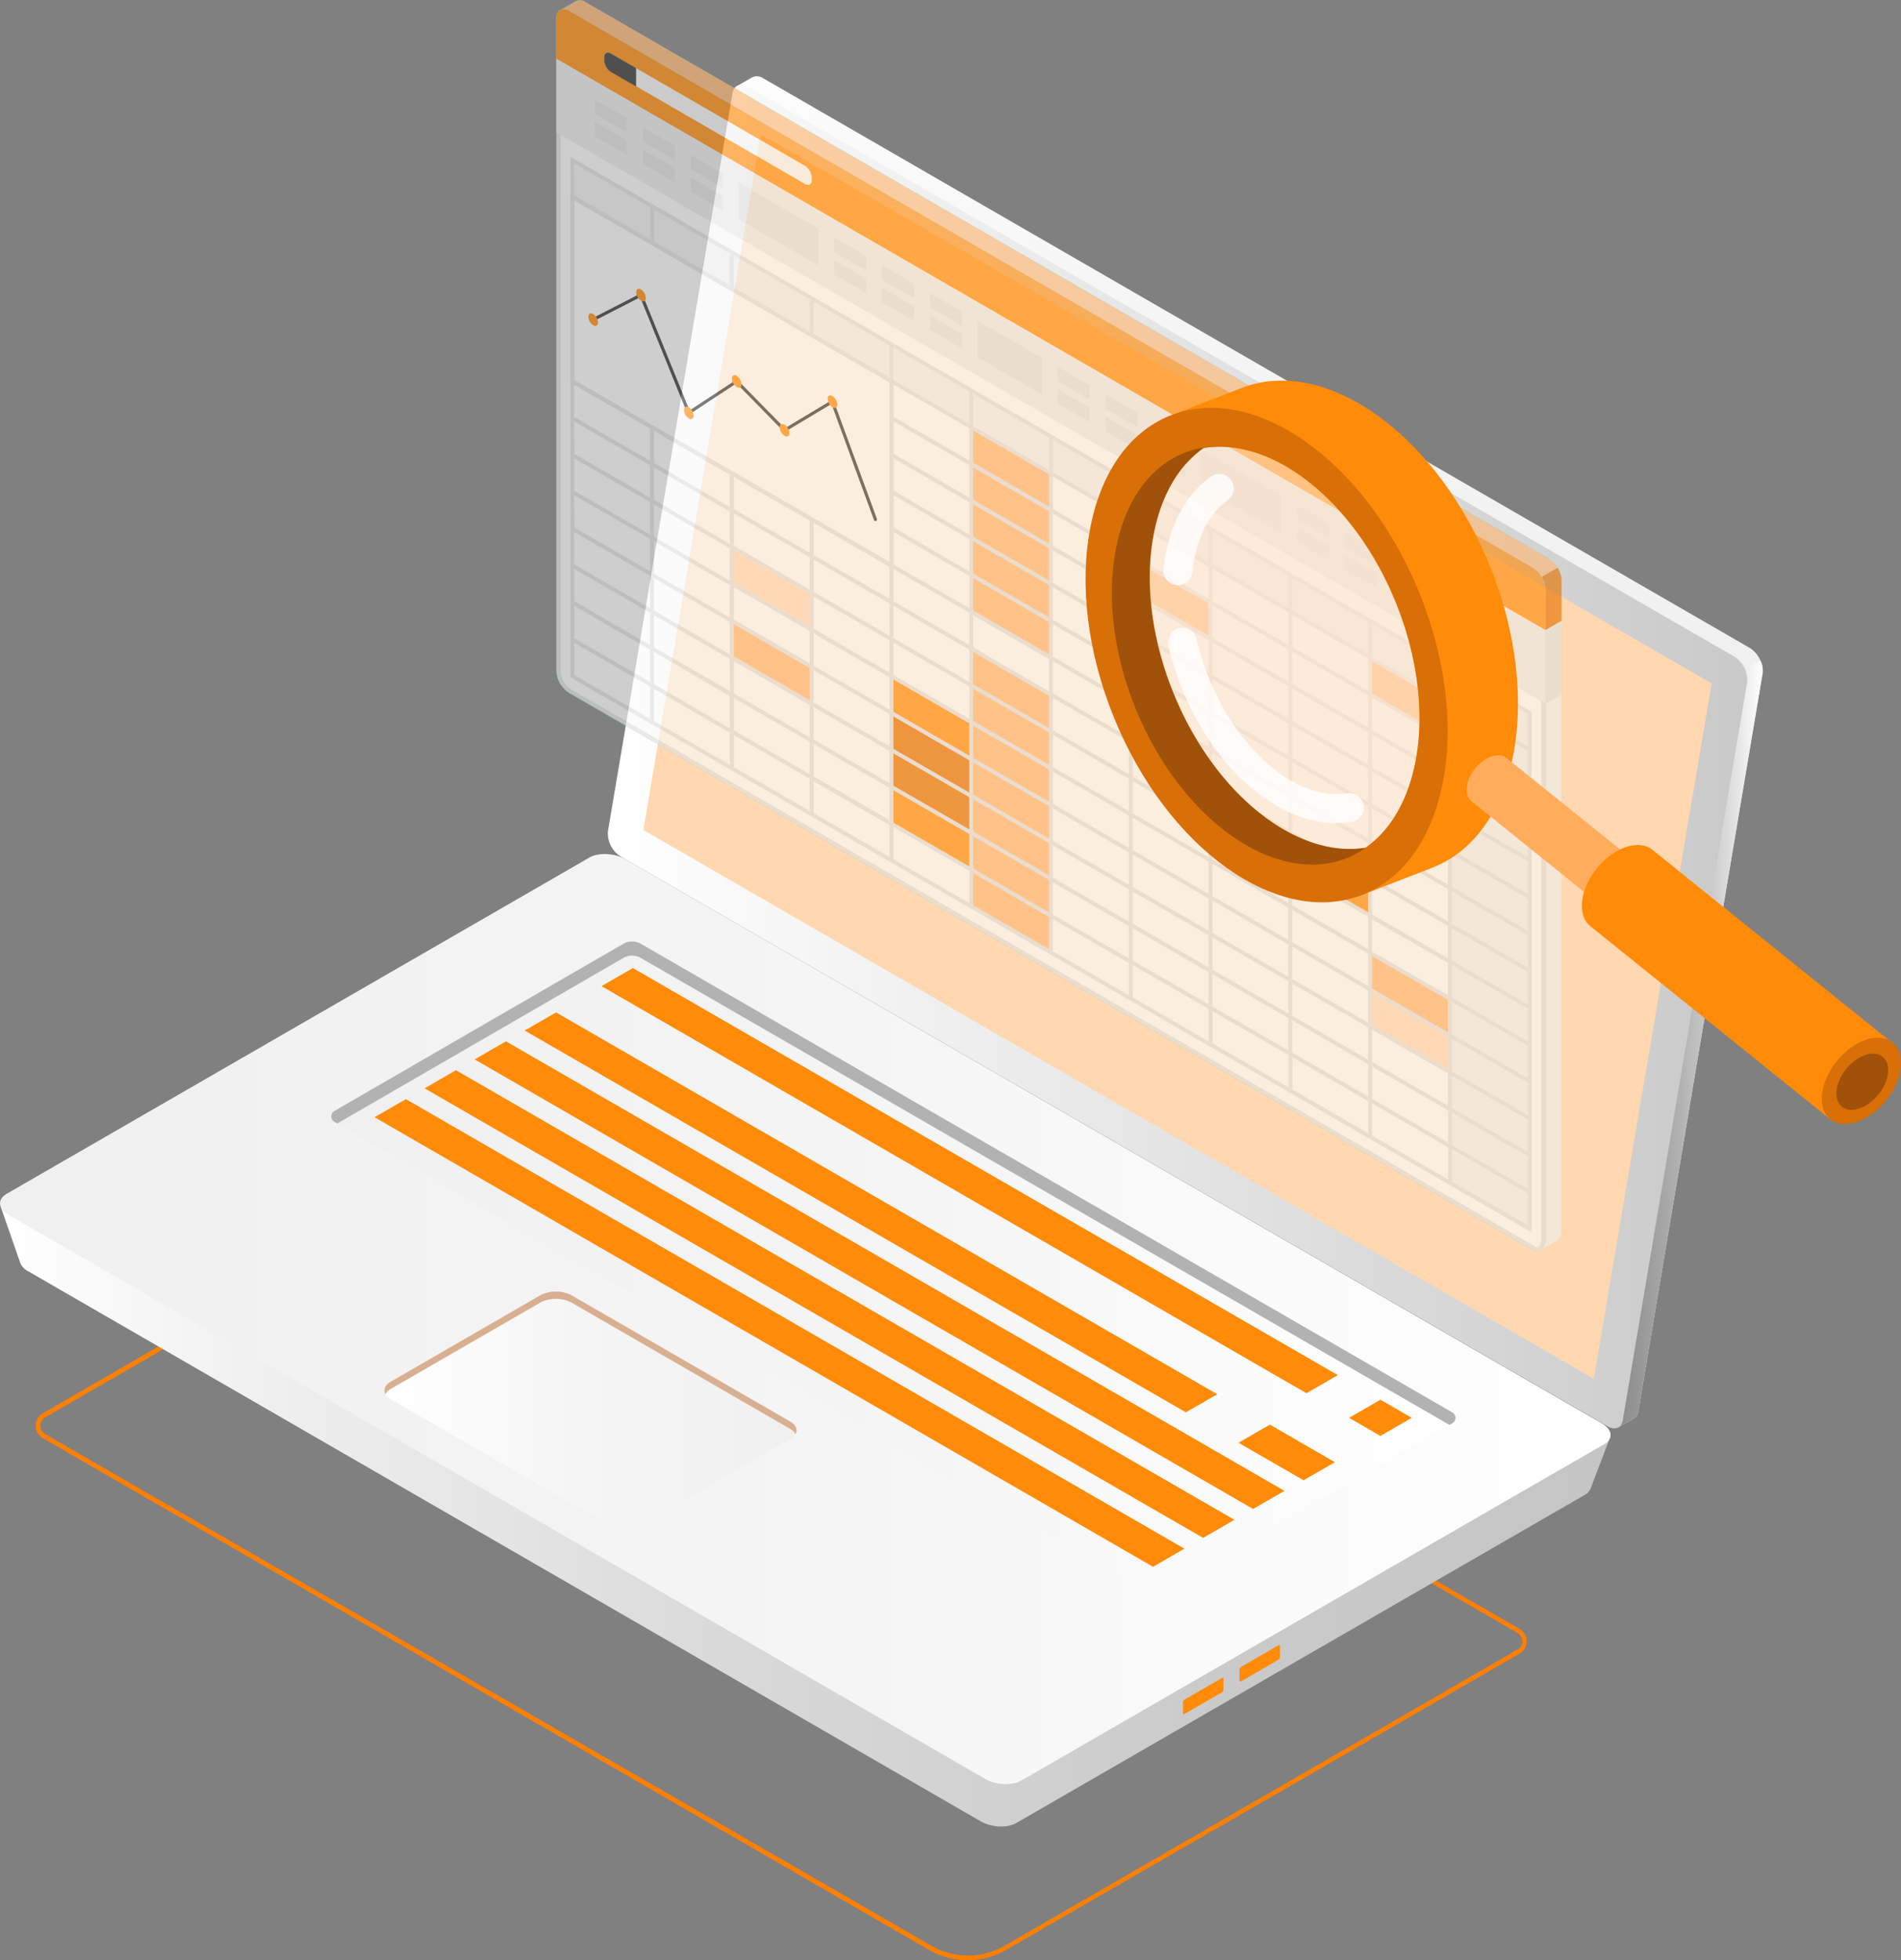
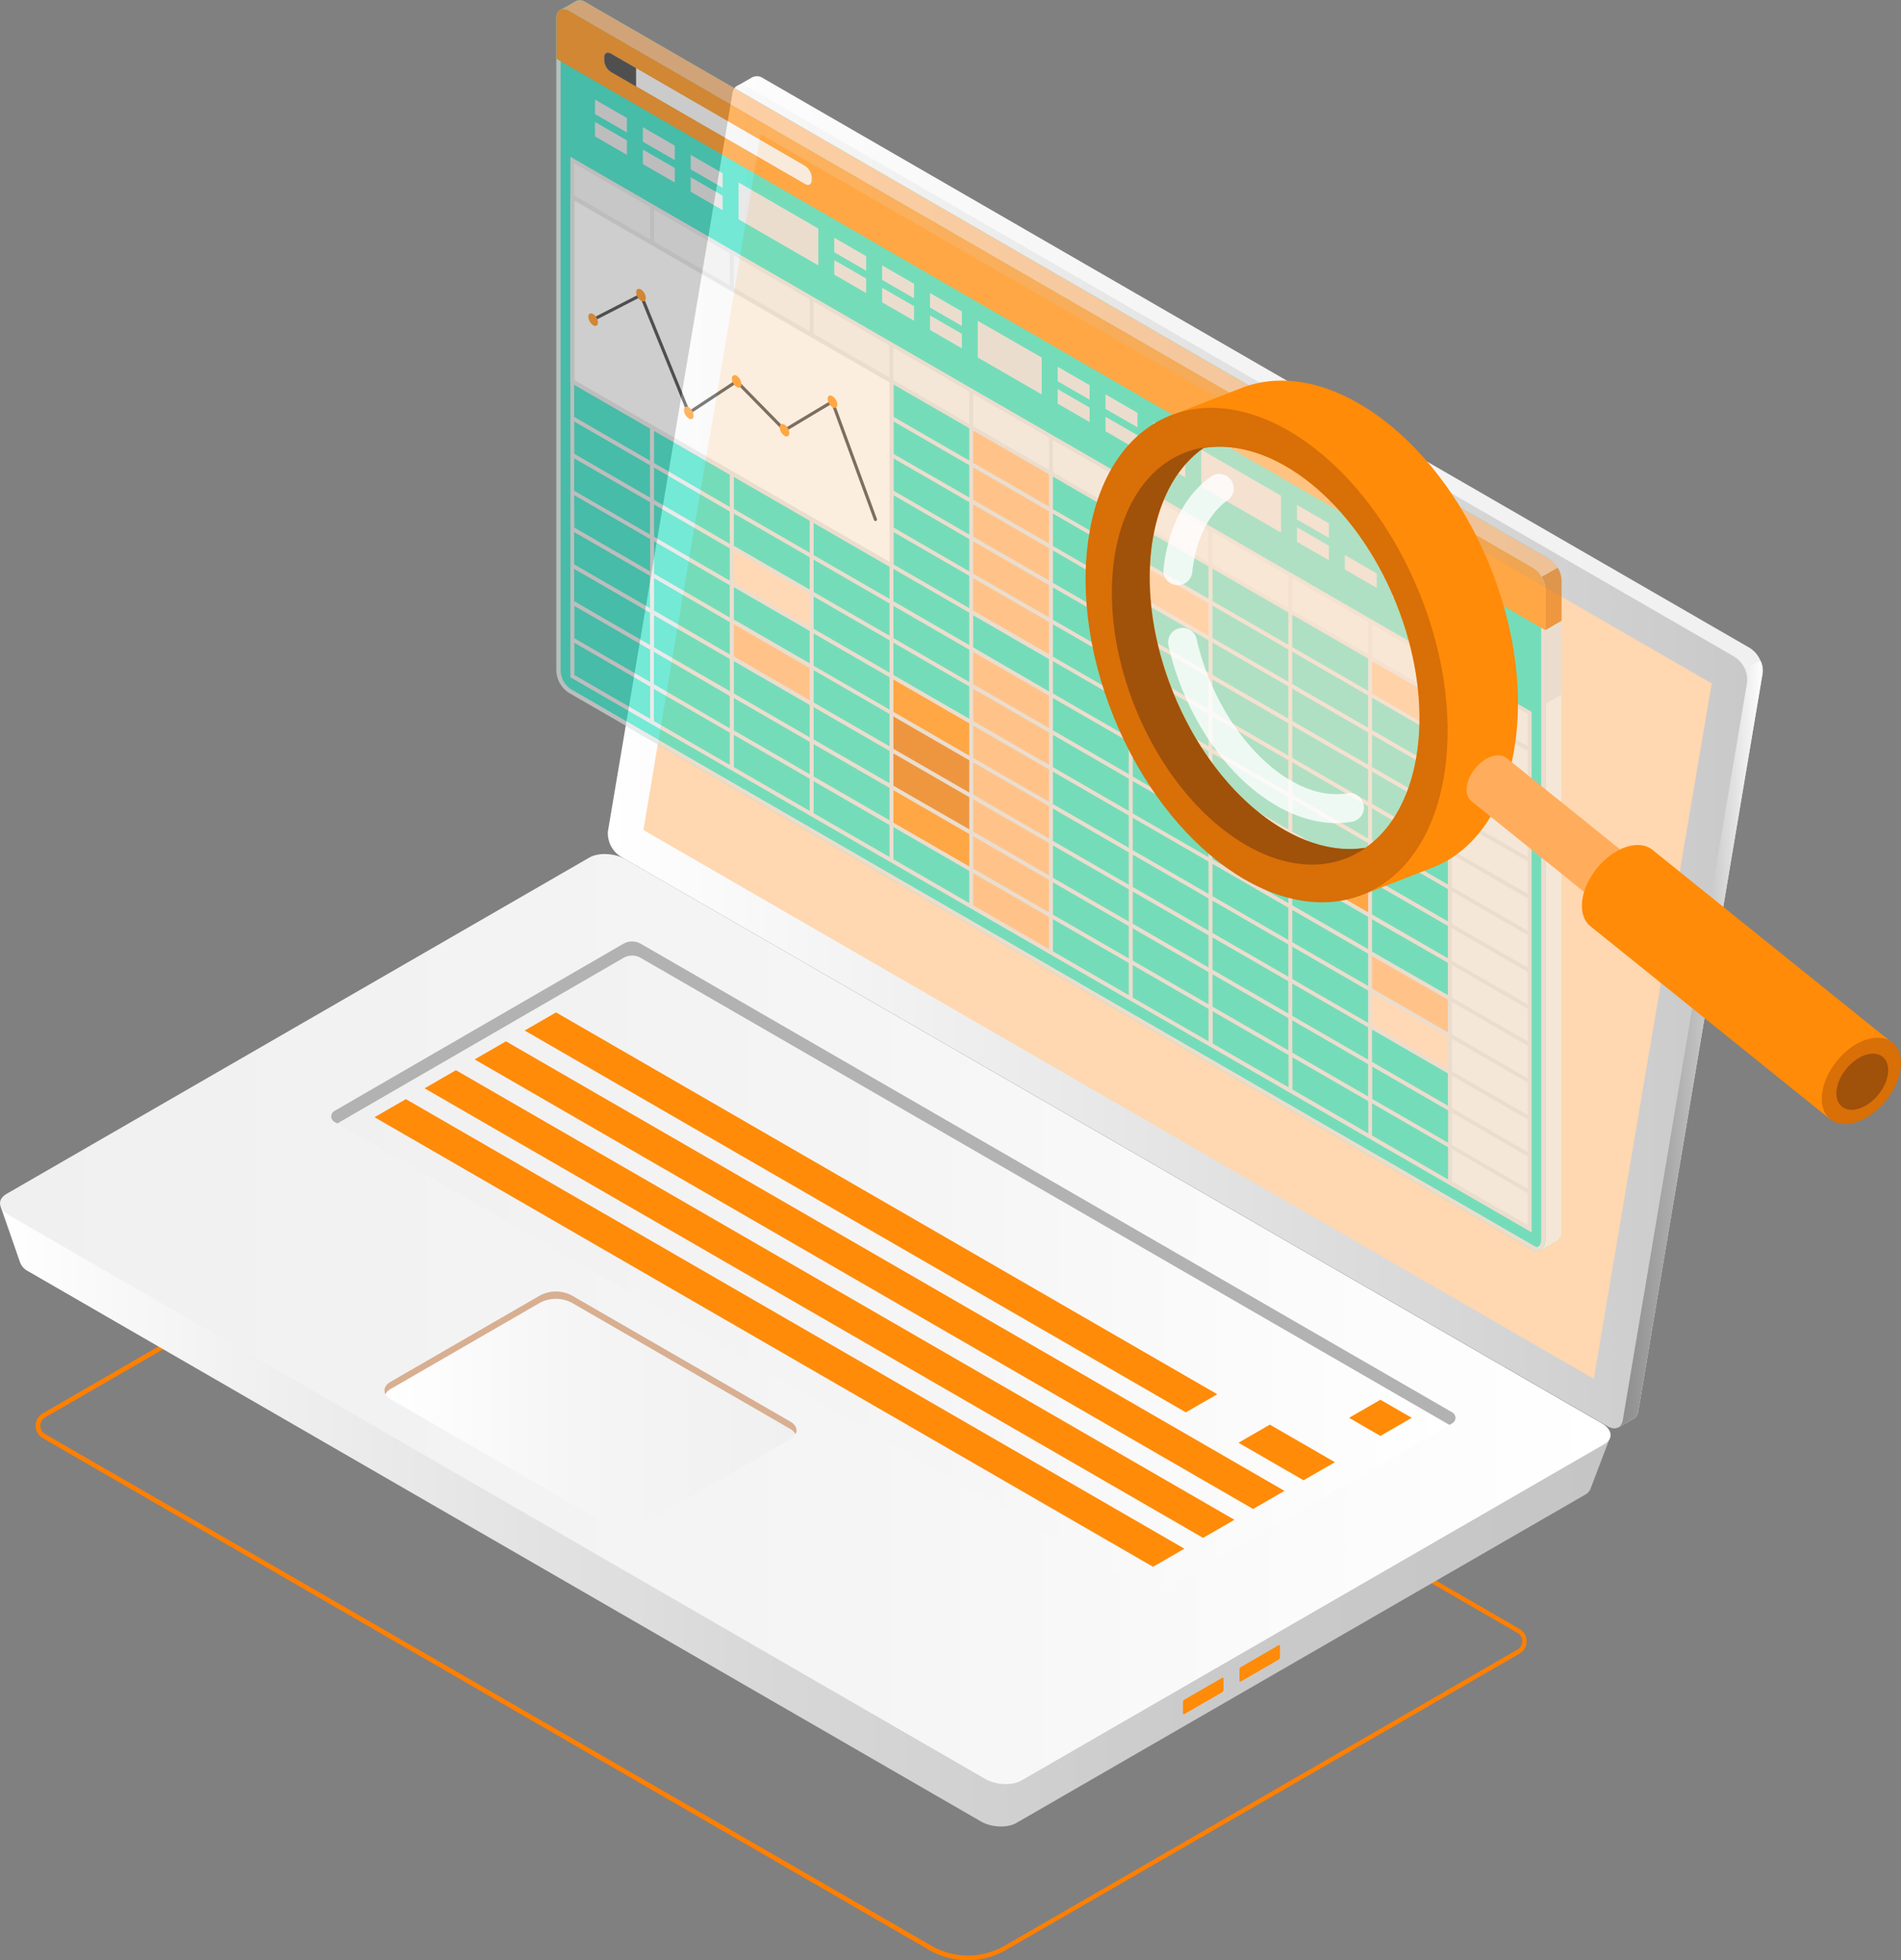
<svg xmlns="http://www.w3.org/2000/svg" xmlns:xlink="http://www.w3.org/1999/xlink" id="a2919353-98b2-4473-91f4-2201bfcf4705" data-name="Camada 1" width="423.99" height="437.1" viewBox="0 0 423.99 437.1">
  <rect x="0" y="0" width="423.99" height="437.1" fill="#808080" stroke="none" />
  <defs>
    <linearGradient id="a7437f2c-1eba-4131-bd2c-25ca532ba910" x1="-6460.73" y1="205.43" x2="-6206.53" y2="205.43" gradientTransform="matrix(-1, 0, 0, 1, -6008.3, 0)" gradientUnits="userSpaceOnUse">
      <stop offset="0" stop-color="#f0f0f0" />
      <stop offset="0.53" stop-color="#f5f5f5" />
      <stop offset="1" stop-color="#fff" />
    </linearGradient>
    <linearGradient id="a345e1e3-cfbc-49a2-a1bd-68c4eb56fba7" x1="5315.84" y1="270.62" x2="5359.49" y2="270.62" gradientTransform="translate(-4907.06)" gradientUnits="userSpaceOnUse">
      <stop offset="0" stop-color="#818181" />
      <stop offset="0.16" stop-color="#868686" />
      <stop offset="0.34" stop-color="#949494" />
      <stop offset="0.54" stop-color="#acacac" />
      <stop offset="0.75" stop-color="#cdcdcd" />
      <stop offset="0.96" stop-color="#f7f7f7" />
      <stop offset="1" stop-color="#fff" />
    </linearGradient>
    <linearGradient id="b0073030-0532-4557-9ce9-eafb1b44d1c1" x1="5101.84" y1="206.54" x2="5356.04" y2="206.54" gradientTransform="translate(-4907.06)" gradientUnits="userSpaceOnUse">
      <stop offset="0" stop-color="#fff" />
      <stop offset="1" stop-color="#c9c9c9" />
    </linearGradient>
    <linearGradient id="b27957b3-4808-43f5-b860-bd9508377ea6" x1="-6426.67" y1="343.9" x2="-6067.66" y2="343.9" gradientTransform="matrix(-1, 0, 0, 1, -6008.3, 0)" gradientUnits="userSpaceOnUse">
      <stop offset="0" stop-color="#c5c5c5" />
      <stop offset="0.24" stop-color="#cacaca" />
      <stop offset="0.53" stop-color="#d8d8d8" />
      <stop offset="0.84" stop-color="#f0f0f0" />
      <stop offset="1" stop-color="#fff" />
    </linearGradient>
    <linearGradient id="f9a66c5e-ca34-479d-994c-652731e950f6" x1="4966.3" y1="331.93" x2="5325.51" y2="331.93" gradientTransform="translate(-4907.06)" xlink:href="#a7437f2c-1eba-4131-bd2c-25ca532ba910" />
    <linearGradient id="a04b6a04-5608-43e9-8f27-e622eef32e14" x1="5040.18" y1="320.33" x2="5290.93" y2="320.33" gradientTransform="translate(-4907.06)" xlink:href="#a7437f2c-1eba-4131-bd2c-25ca532ba910" />
    <linearGradient id="f55d145c-c3e5-4e5a-a43c-d53fe51c1444" x1="-6245.21" y1="352.32" x2="-6153.27" y2="352.32" xlink:href="#a7437f2c-1eba-4131-bd2c-25ca532ba910" />
  </defs>
  <path d="M275.09,474.91a17.25,17.25,0,0,1-8.66-2.32L68.79,358.49a3.2,3.2,0,0,1,0-5.55L191.6,282a.53.53,0,0,1,.52,0l206,119a3.2,3.2,0,0,1,0,5.55l-114.4,66A17.25,17.25,0,0,1,275.09,474.91ZM191.86,283.1,69.32,353.85a2.15,2.15,0,0,0,0,3.73L267,471.68a16.32,16.32,0,0,0,16.28,0l114.4-66.05a2.15,2.15,0,0,0,0-3.73Z" transform="translate(-59.24 -37.8)" fill="#ff7f00" />
  <path d="M198.27,221.24,225.81,57.89,223.59,57l3.33-1.91v0a2.39,2.39,0,0,1,2.57.18l220,127a6.2,6.2,0,0,1,2.86,5.59L424.63,352.53a2.08,2.08,0,0,1-1.16,1.68h0l-3.25,1.88-.56-3,.19.05L201.13,226.83A6.22,6.22,0,0,1,198.27,221.24Z" transform="translate(-59.24 -37.8)" fill="url(#a7437f2c-1eba-4131-bd2c-25ca532ba910)" />
  <path d="M448.3,186.76l3.62-1.6a5,5,0,0,1,.46,2.72L424.63,352.53a2.08,2.08,0,0,1-1.16,1.68h0l-3.25,1.88-.56-3,.19.05-11.07-6.39Z" transform="translate(-59.24 -37.8)" fill="url(#a345e1e3-cfbc-49a2-a1bd-68c4eb56fba7)" />
  <path d="M197.68,228.81l220.05,127c1.69,1,3.15.42,3.45-1.34l27.75-164.65a6.2,6.2,0,0,0-2.86-5.59l-220-127c-1.7-1-3.16-.42-3.46,1.34L194.82,223.22A6.2,6.2,0,0,0,197.68,228.81Z" transform="translate(-59.24 -37.8)" fill="url(#b0073030-0532-4557-9ce9-eafb1b44d1c1)" />
  <polygon points="169.66 29.93 381.77 152.39 355.47 307.46 143.5 185.08 169.66 29.93" fill="#ffd7b0" />
  <path d="M59.36,306.76l12,6.27,120.41-69.52c2-1.16,5.53-1,7.86.33l207.68,119.9c2-1.11,11.05-5.47,11.05-5.47L414,369.73l0,0a2.65,2.65,0,0,1-1.23,1.37L285.91,444.3c-2,1.16-5.54,1-7.86-.33L65.52,321.27a3.79,3.79,0,0,1-1.78-1.9h0Z" transform="translate(-59.24 -37.8)" fill="url(#b27957b3-4808-43f5-b860-bd9508377ea6)" />
  <path d="M61.21,308.74,279,434.49c2.39,1.37,6,1.52,8.06.33l130-75c2.07-1.19,1.81-3.27-.58-4.65L198.66,229.38c-2.38-1.38-6-1.53-8-.34l-130,75C58.57,305.28,58.83,307.36,61.21,308.74Z" transform="translate(-59.24 -37.8)" fill="url(#f9a66c5e-ca34-479d-994c-652731e950f6)" />
  <path d="M344.72,407.29V404.9c0-.23-.14-.33-.31-.24L336,409.53a.74.74,0,0,0-.31.59v2.38c0,.23.14.34.31.24l8.42-4.87A.72.72,0,0,0,344.72,407.29Z" transform="translate(-59.24 -37.8)" fill="#ff8b08" />
  <path d="M332.12,414.56v-2.39c0-.23-.14-.33-.31-.23l-8.42,4.86a.74.74,0,0,0-.31.59v2.39c0,.22.14.33.31.23l8.42-4.86A.74.74,0,0,0,332.12,414.56Z" transform="translate(-59.24 -37.8)" fill="#ff8b08" />
  <path d="M383.17,352.75l-181-104.5a3.93,3.93,0,0,0-3.9,0l-64.46,37.29a1.39,1.39,0,0,0,0,2.41L314.73,392.4a3.88,3.88,0,0,0,3.9,0l64.54-37.24A1.4,1.4,0,0,0,383.17,352.75Z" transform="translate(-59.24 -37.8)" fill="url(#a04b6a04-5608-43e9-8f27-e622eef32e14)" />
  <path d="M383.17,355.16l-.65.37L202.17,251.41a3.88,3.88,0,0,0-3.9,0l-63.81,36.91-.65-.37a1.4,1.4,0,0,1,0-2.41l64.46-37.29a3.93,3.93,0,0,1,3.9,0l181,104.5A1.4,1.4,0,0,1,383.17,355.16Z" transform="translate(-59.24 -37.8)" fill="#b2b2b2" />
-   <polygon points="134.16 219.89 291.39 310.67 298.38 306.63 141.15 215.86 134.16 219.89" fill="#ff8b08" />
  <polygon points="117.02 229.79 264.49 314.93 271.49 310.89 124.02 225.75 117.02 229.79" fill="#ff8b08" />
  <polygon points="105.86 236.23 279.49 336.48 286.48 332.44 112.85 232.2 105.86 236.23" fill="#ff8b08" />
  <polygon points="94.7 242.68 268.33 342.92 275.32 338.89 101.69 238.64 94.7 242.68" fill="#ff8b08" />
  <polygon points="83.54 249.12 257.17 349.37 264.16 345.33 90.53 245.09 83.54 249.12" fill="#ff8b08" />
  <polygon points="300.89 316.15 307.88 320.19 314.87 316.15 307.88 312.12 300.89 316.15" fill="#ff8b08" />
  <polygon points="276.23 321.71 290.74 330.08 297.73 326.05 283.22 317.67 276.23 321.71" fill="#ff8b08" />
  <path d="M195.2,378l-48.81-28.18c-1.9-1.1-1.9-2.88,0-4l33.38-19.27a7.65,7.65,0,0,1,6.91,0l48.8,28.17c1.91,1.11,1.91,2.89,0,4L202.11,378A7.65,7.65,0,0,1,195.2,378Z" transform="translate(-59.24 -37.8)" fill="url(#f55d145c-c3e5-4e5a-a43c-d53fe51c1444)" />
  <path d="M235.48,356.42l-48.8-28.18a7.65,7.65,0,0,0-6.91,0l-33.38,19.27a3,3,0,0,0-1.2,1.18c-.5-1-.11-2.05,1.2-2.81l33.38-19.27a7.65,7.65,0,0,1,6.91,0l48.8,28.17c1.32.77,1.7,1.85,1.2,2.81A3,3,0,0,0,235.48,356.42Z" transform="translate(-59.24 -37.8)" fill="#d8af91" />
  <g id="f823b2c1-0411-41ab-8eb5-3e406baf0408" data-name="Window" opacity="0.64">
    <g id="a0063890-afaa-4cad-b68a-1a6bc00afb4b" data-name="Window">
      <path d="M187.66,38a2,2,0,0,1,2,.16l215,124.19a6.15,6.15,0,0,1,2.78,4.83v145a2.72,2.72,0,0,1-1.17,2.42c-.45.24-2.85,1.63-3.56,2a1.57,1.57,0,0,1-1.61-.09l-215-124.24a6.15,6.15,0,0,1-2.79-4.82V41.8a1.92,1.92,0,0,1,.87-1.83C184.71,39.71,187.15,38.33,187.66,38Z" transform="translate(-59.24 -37.8)" fill="#27debf" />
-       <path d="M402.09,316.32a1.46,1.46,0,0,1-.69-.2l-215-124.25a5.69,5.69,0,0,1-2.56-4.41V41.8c0-.95.4-1.51,1.07-1.51a2.16,2.16,0,0,1,1,.31L400.94,164.8a5.74,5.74,0,0,1,2.55,4.42v145a2.71,2.71,0,0,1-.45,1.56,1.18,1.18,0,0,1-1,.57Z" transform="translate(-59.24 -37.8)" fill="#fafafa" />
      <path d="M184.88,40.76a1.58,1.58,0,0,1,.78.25l215,124.2a5.19,5.19,0,0,1,2.32,4v145c0,.89-.44,1.66-.93,1.66a.94.94,0,0,1-.45-.14l-215-124.24a5.2,5.2,0,0,1-2.32-4V41.8c0-.39.08-1,.6-1m0-.94c-.91,0-1.54.72-1.54,2V187.46a6.15,6.15,0,0,0,2.79,4.82l215,124.24a1.79,1.79,0,0,0,.92.27c1.09,0,1.87-1.19,1.87-2.6v-145a6.16,6.16,0,0,0-2.79-4.83L186.13,40.2a2.52,2.52,0,0,0-1.25-.38Z" transform="translate(-59.24 -37.8)" fill="#e0e0e0" />
      <path d="M406.34,314.59c-.3.16-2.46,1.4-3.41,1.94a2.81,2.81,0,0,0,1-2.34V178.33l3.57-2.09V312.18A2.7,2.7,0,0,1,406.34,314.59Z" transform="translate(-59.24 -37.8)" fill="#f0f0f0" />
      <path d="M183.34,41.78c0-1.76,1.26-2.47,2.79-1.58l215,124.19a6.16,6.16,0,0,1,2.79,4.83v9.11L183.34,50.92Z" transform="translate(-59.24 -37.8)" fill="#ff8b08" />
      <path d="M186.13,40.19l215,124.2a5.76,5.76,0,0,1,2,2.07l3.54-2.05a5.43,5.43,0,0,0-1.94-2l-215-124.2a2,2,0,0,0-2-.17c-.5.31-2.81,1.62-3.4,1.94A2,2,0,0,1,186.13,40.19Z" transform="translate(-59.24 -37.8)" fill="#ffb776" />
      <path d="M407.52,176.25v-9.06a5.69,5.69,0,0,0-.85-2.78l-3.55,2a5.56,5.56,0,0,1,.83,2.77v9.11Z" transform="translate(-59.24 -37.8)" fill="#e57200" />
-       <polygon points="344.71 140.52 344.72 156.93 124.1 29.55 124.1 13.12 344.71 140.52" fill="#ebebeb" />
      <polygon points="335.53 139.3 321.26 131.11 321.26 139.28 335.53 147.52 335.53 139.3" fill="#e0e0e0" />
      <polygon points="317.74 129.03 317.74 132.26 310.62 128.16 310.62 124.92 317.74 129.03" fill="#e0e0e0" />
      <polygon points="317.74 134.02 317.74 137.25 310.62 133.15 310.62 129.91 317.74 134.02" fill="#e0e0e0" />
-       <polygon points="307.06 122.87 307.06 126.1 299.94 121.99 299.94 118.76 307.06 122.87" fill="#e0e0e0" />
      <polygon points="307.06 127.86 307.06 131.09 299.94 126.98 299.94 123.75 307.06 127.86" fill="#e0e0e0" />
      <polygon points="296.39 116.7 296.39 119.94 289.27 115.83 289.27 112.59 296.39 116.7" fill="#e0e0e0" />
      <polygon points="296.39 121.69 296.39 124.93 289.27 120.82 289.27 117.58 296.39 121.69" fill="#e0e0e0" />
      <polygon points="264.37 98.22 264.36 101.45 257.25 97.34 257.25 94.11 264.37 98.22" fill="#e0e0e0" />
      <polygon points="264.37 103.21 264.36 106.44 257.25 102.33 257.25 99.1 264.37 103.21" fill="#e0e0e0" />
      <polygon points="253.69 92.05 253.69 95.28 246.57 91.18 246.57 87.94 253.69 92.05" fill="#e0e0e0" />
      <polygon points="253.69 97.04 253.69 100.28 246.57 96.17 246.57 92.94 253.69 97.04" fill="#e0e0e0" />
      <polygon points="243.02 85.89 243.01 89.12 235.9 85.01 235.9 81.78 243.02 85.89" fill="#e0e0e0" />
      <polygon points="243.02 90.88 243.01 94.11 235.9 90 235.9 86.77 243.02 90.88" fill="#e0e0e0" />
      <polygon points="285.71 110.54 267.92 100.27 267.92 108.49 285.71 118.76 285.71 110.54" fill="#e0e0e0" />
      <polygon points="232.34 79.73 218.07 71.53 218.07 79.71 232.34 87.95 232.34 79.73" fill="#e0e0e0" />
      <polygon points="214.54 69.45 214.54 72.69 207.43 68.58 207.43 65.35 214.54 69.45" fill="#e0e0e0" />
      <polygon points="214.54 74.45 214.54 77.68 207.43 73.57 207.43 70.34 214.54 74.45" fill="#e0e0e0" />
      <polygon points="203.87 63.29 203.87 66.52 196.75 62.41 196.75 59.18 203.87 63.29" fill="#e0e0e0" />
      <polygon points="203.87 68.28 203.87 71.52 196.75 67.41 196.75 64.17 203.87 68.28" fill="#e0e0e0" />
      <polygon points="193.19 57.13 193.19 60.36 186.08 56.25 186.08 53.02 193.19 57.13" fill="#e0e0e0" />
      <polygon points="193.19 62.12 193.19 65.35 186.08 61.24 186.08 58.01 193.19 62.12" fill="#e0e0e0" />
      <polygon points="161.17 38.64 161.17 41.87 154.05 37.76 154.05 34.53 161.17 38.64" fill="#e0e0e0" />
      <polygon points="161.17 43.63 161.17 46.86 154.05 42.75 154.05 39.52 161.17 43.63" fill="#e0e0e0" />
      <polygon points="150.5 32.47 150.5 35.71 143.38 31.6 143.38 28.36 150.5 32.47" fill="#e0e0e0" />
      <polygon points="150.5 37.46 150.5 40.7 143.38 36.59 143.38 33.35 150.5 37.46" fill="#e0e0e0" />
      <polygon points="139.82 26.31 139.82 29.54 132.7 25.43 132.7 22.2 139.82 26.31" fill="#e0e0e0" />
      <polygon points="139.82 31.3 139.82 34.53 132.7 30.42 132.7 27.19 139.82 31.3" fill="#e0e0e0" />
      <polygon points="182.52 50.97 164.73 40.69 164.73 48.91 182.52 59.18 182.52 50.97" fill="#e0e0e0" />
      <polygon points="344.71 140.52 348.28 138.44 348.28 154.88 344.72 156.93 344.71 140.52" fill="#e0e0e0" />
      <path d="M240.28,77.33v.61c0,1-.68,1.36-1.52.87l-43.22-25A3.36,3.36,0,0,1,194,51.23v-.61c0-1,.68-1.36,1.51-.87l43.23,25A3.36,3.36,0,0,1,240.28,77.33Z" transform="translate(-59.24 -37.8)" fill="#f5f5f5" />
      <path d="M194,51.23v-.61c0-1,.68-1.36,1.51-.87l5.6,3.23h0v4.11h0l-5.59-3.23A3.36,3.36,0,0,1,194,51.23Z" transform="translate(-59.24 -37.8)" fill="#333" />
    </g>
    <g id="a910769f-21d7-4358-befd-284eb8892290" data-name="Spreadsheets">
      <polygon points="341.16 158.97 127.66 35.73 127.66 43.93 323.37 156.93 323.38 263.76 341.16 274.02 341.16 158.97" fill="#f0f0f0" />
      <polygon points="323.37 156.93 305.59 146.66 305.59 154.86 323.37 165.14 323.37 156.93" fill="#ffb776" />
      <polygon points="323.37 222.66 305.59 212.4 305.59 220.59 323.37 230.87 323.37 222.66" fill="#ffb776" />
      <polygon points="323.37 230.88 305.59 220.61 305.59 228.81 323.37 239.09 323.37 230.88" fill="#ffd8b8" />
      <polygon points="323.37 230.88 305.59 220.61 305.59 228.81 323.37 239.09 323.37 230.88" fill="#ffd8b8" opacity="0.8" />
      <polygon points="216.63 161.03 198.86 150.76 198.86 158.96 216.63 169.24 216.63 161.03" fill="#ff8b08" />
      <polygon points="216.63 161.03 198.86 150.76 198.86 158.96 216.63 169.24 216.63 161.03" fill="#ff8b08" opacity="0.3" />
      <polygon points="216.63 169.25 198.86 158.98 198.86 167.18 216.63 177.46 216.63 169.25" fill="#e57200" />
      <polygon points="216.63 169.25 198.86 158.98 198.86 167.18 216.63 177.46 216.63 169.25" fill="#e57200" opacity="0.4" />
      <polygon points="216.63 177.46 198.86 167.2 198.86 175.4 216.63 185.68 216.63 177.46" fill="#e57200" />
      <polygon points="216.63 177.46 198.86 167.2 198.86 175.4 216.63 185.68 216.63 177.46" fill="#e57200" opacity="0.5" />
      <polygon points="216.63 185.68 198.86 175.42 198.86 183.62 216.63 193.9 216.63 185.68" fill="#ff8b08" />
      <polygon points="216.63 185.68 198.86 175.42 198.86 183.62 216.63 193.9 216.63 185.68" fill="#ff8b08" opacity="0.3" />
      <polygon points="234.41 105.56 216.63 95.3 216.63 136.38 234.41 146.66 234.41 105.56" fill="#ffb776" />
      <polygon points="234.41 154.87 216.63 144.6 216.63 202.13 234.41 212.41 234.41 154.87" fill="#ffb776" />
      <polygon points="305.59 195.95 287.82 185.69 287.82 193.89 305.59 204.17 305.59 195.95" fill="#ff8b08" />
      <polygon points="305.59 195.95 287.82 185.69 287.82 193.89 305.59 204.17 305.59 195.95" fill="#ff8b08" opacity="0.3" />
      <polygon points="269.99 134.32 252.22 124.06 252.22 132.25 269.99 142.53 269.99 134.32" fill="#ffb776" />
      <polygon points="269.99 134.32 252.22 124.06 252.22 132.25 269.99 142.53 269.99 134.32" fill="#ffb776" opacity="0.6" />
      <polygon points="181.03 132.27 163.25 122 163.25 130.2 181.03 140.48 181.03 132.27" fill="#ffd8b8" />
      <polygon points="181.03 132.27 163.25 122 163.25 130.2 181.03 140.48 181.03 132.27" fill="#ffd8b8" opacity="0.8" />
      <polygon points="181.03 148.71 163.25 138.44 163.25 146.64 181.03 156.92 181.03 148.71" fill="#ffb776" />
      <path d="M186.46,72.76V188.82l.22.13L400.84,312.59V196.53l-.21-.12Zm.88,100.15,16.91,9.77v7.2l-16.91-9.76ZM400,212.46l-16.91-9.76v-7.21L400,205.25Zm-89-9.25v7.21l-16.92-9.77v-7.2Zm-16.92-10.78v-7.2L311,195v7.21Zm-.87,7.72-16.92-9.77v-7.21l16.92,9.77Zm-16.92-18V175l16.92,9.77v7.21Zm0-8.22v-7.21l16.92,9.77v7.21Zm0-8.22v-7.21l16.92,9.77v7.21Zm17.79,3.07L311,178.55v7.21L294.08,176Zm16.92,18V194l-16.92-9.77V177Zm.88.51L328.79,197v7.21l-16.91-9.76Zm16.91,18v7.21l-16.91-9.76V195.5Zm0,8.22v7.21l-16.91-9.76v-7.21Zm0,8.22v7.21l-16.91-9.76v-7.21ZM311,218.64l-16.92-9.77v-7.21L311,211.43Zm0,1v7.21l-16.92-9.77v-7.21Zm-17.79-3.06-16.92-9.77v-7.21l16.92,9.77Zm-16.92-18v-7.21l16.92,9.77v7.21Zm-.87-.5-16.92-9.77v-7.21l16.92,9.77Zm-16.92-18V172.9l16.92,9.77v7.21Zm0-8.22v-7.21l16.92,9.77v7.21Zm0-8.22v-7.21l16.92,9.77v7.21Zm0-8.22v-7.21L275.42,158v7.21Zm0-8.22V140l16.92,9.77V157Zm17.79,3.06,16.92,9.77v7.21l-16.92-9.77Zm17.79,10.28L311,170.33v7.21l-16.92-9.77Zm17.8,10.27,16.91,9.77v7.2l-16.91-9.76Zm16.91,18V196l-16.91-9.76v-7.21Zm.88.51,16.92,9.77v7.21l-16.92-9.77Zm16.92,18v7.21l-16.92-9.77v-7.21Zm0,8.22v7.21L329.67,213v-7.21Zm0,8.22V231l-16.92-9.76V214Zm0,8.22v7.2l-16.92-9.76v-7.21Zm0,8.22v7.2l-16.92-9.76v-7.21Zm-17.8-3.07-16.91-9.76v-7.21l16.91,9.76Zm0,1v7.21l-16.91-9.76v-7.21ZM311,235.08l-16.92-9.77V218.1L311,227.87Zm-17.79-10.27L276.29,215v-7.21l16.92,9.77Zm-17.79-10.28-16.92-9.76v-7.21l16.92,9.77Zm-16.92-18v-7.21l16.92,9.77v7.21Zm-.87-.51-16.92-9.76v-7.21l16.92,9.76Zm-16.92-18v-7.21l16.92,9.76v7.21Zm0-8.22v-7.21l16.92,9.77v7.2Zm0-8.22v-7.21l16.92,9.77v7.2Zm0-8.22v-7.21L257.63,156v7.2Zm0-8.22V138l16.92,9.77v7.2Zm0-8.22v-7.21l16.92,9.77v7.2Zm0-8.22v-7.21l16.92,9.77v7.2Zm17.79,3.06,16.92,9.77v7.21L258.5,139Zm17.79,10.27,16.92,9.77v7.21l-16.92-9.77Zm17.79,10.28L311,162.11v7.21l-16.92-9.77Zm17.8,10.27,16.91,9.77v7.2l-16.91-9.76Zm17.79,10.27,16.92,9.77v7.21l-16.92-9.77Zm16.92,18v7.21l-16.92-9.77v-7.21Zm.87.5,16.92,9.77v7.21l-16.92-9.77Zm16.92,18v7.21l-16.92-9.77V199.6Zm0,8.22v7.21L347.46,215v-7.21Zm0,8.22V233l-16.92-9.77V216Zm0,8.22v7.21l-16.92-9.77v-7.21Zm0,8.22v7.21l-16.92-9.77v-7.21Zm0,8.22v7.21l-16.92-9.77V240.7Zm0,8.22v7.21l-16.92-9.77v-7.21Zm-17.79-3.07-16.92-9.76v-7.21l16.92,9.77Zm0,1v7.2l-16.92-9.76v-7.21Zm-17.8-3.07-16.91-9.76V236.6l16.91,9.76ZM311,243.3l-16.92-9.77v-7.21L311,236.09ZM293.21,233l-16.92-9.77v-7.21l16.92,9.77Zm-17.79-10.28L258.5,213v-7.21l16.92,9.77Zm-17.79-10.27-16.92-9.76v-7.21l16.92,9.76Zm-16.92-18v-7.21l16.92,9.76v7.21Zm-.88-.51-16.91-9.77V177l16.91,9.76Zm-16.91-18v-7.2l16.91,9.76v7.21Zm0-8.22v-7.2l16.91,9.76v7.21Zm0-8.22v-7.2l16.91,9.76v7.21Zm0-8.21v-7.21l16.91,9.76v7.21Zm0-8.22v-7.21l16.91,9.76v7.21Zm0-8.22V127.7l16.91,9.76v7.21Zm0-8.22v-7.21l16.91,9.76v7.21Zm0-8.22v-7.21L239.83,121v7.21Zm0-8.22V103l16.91,9.76V120Zm17.79,3.06,16.92,9.77v7.21l-16.92-9.77Zm17.79,10.27,16.92,9.77v7.21l-16.92-9.77Zm17.79,10.28,16.92,9.76v7.21l-16.92-9.77Zm17.79,10.27L311,153.89v7.21l-16.92-9.76Zm17.8,10.27,16.91,9.77v7.2l-16.91-9.76Zm17.79,10.27,16.92,9.77v7.21l-16.92-9.77Zm17.79,10.27,16.92,9.77v7.21l-16.92-9.77Zm16.92,18v7.21l-16.92-9.77v-7.21Zm.87.51,16.92,9.76v7.21l-16.92-9.77Zm16.92,18v7.21l-16.92-9.77v-7.2Zm0,8.22v7.21l-16.92-9.77v-7.2Zm0,8.22v7.21l-16.92-9.77v-7.21Zm0,8.22v7.21l-16.92-9.77v-7.21Zm0,8.22v7.21l-16.92-9.77v-7.21Zm0,8.22v7.21L365.25,250v-7.21Zm0,8.22V268l-16.92-9.77V251Zm0,8.22v7.21l-16.92-9.77v-7.21Zm0,8.22v7.21l-16.92-9.77v-7.21Zm-17.79-3.06-16.92-9.77v-7.21l16.92,9.77Zm0,1v7.21l-16.92-9.77v-7.21Zm-17.79-3.07-16.92-9.76v-7.21l16.92,9.77Zm-17.8-10.27L311.88,252v-7.2l16.91,9.76ZM311,251.52l-16.92-9.77v-7.21L311,244.31Zm-17.79-10.27-16.92-9.77v-7.21L293.21,234ZM275.42,231l-16.92-9.76V214l16.92,9.77ZM257.63,220.7l-16.92-9.76v-7.21l16.92,9.76Zm-17.8-10.27-16.91-9.77v-7.2l16.91,9.76Zm-16.91-18v-7.2L239.83,195v7.21Zm-.88-.5-16.92-9.77V175L222,184.73Zm-16.92-18v-7.21L222,176.51v7.21Zm0-8.22v-7.21L222,168.29v7.21Zm0-8.22V150.3L222,160.07v7.21Zm0-8.22v-7.21L222,151.85v7.21Zm0-8.22v-7.21L222,143.63v7.21Zm0-8.22v-7.21L222,135.41v7.21Zm0-8.22v-7.21L222,127.19v7.21Zm0-8.22v-7.2L222,119v7.21Zm0-8.22V101L222,110.75V118Zm0-8.22v-7.2L222,102.53v7.21Zm0-8.22v-7.2L222,94.32v7.2Zm17.8,3.07,16.91,9.77v7.2L222.92,102Zm17.79,10.27,16.92,9.77v7.21l-16.92-9.77Zm17.79,10.28,16.92,9.76v7.21l-16.92-9.77Zm17.79,10.27,16.92,9.77v7.2l-16.92-9.77Zm17.79,10.27L311,145.68v7.2l-16.92-9.76Zm17.8,10.27L328.79,156v7.2l-16.91-9.76Zm17.79,10.28,16.92,9.76v7.21l-16.92-9.77Zm17.79,10.27,16.92,9.77v7.2l-16.92-9.77ZM365.25,177l16.92,9.77V194l-16.92-9.77Zm16.92,18v7.21l-16.92-9.77v-7.2ZM400,220.68l-16.91-9.76v-7.21L400,213.47Zm0,8.22-16.91-9.76v-7.21L400,221.69Zm0,8.22-16.91-9.76v-7.21L400,229.91Zm0,8.22-16.91-9.76v-7.21L400,238.13Zm0,8.22-16.91-9.76v-7.21L400,246.35Zm0,8.22L383.05,252v-7.21L400,254.57Zm0,8.22-16.91-9.76V253L400,262.79Zm0,8.22-16.91-9.77v-7.2L400,271Zm0,8.22-16.91-9.77v-7.2L400,279.23Zm0,8.22-16.91-9.77v-7.2L400,287.45Zm0,8.22-16.91-9.77v-7.2L400,295.67Zm-17.79-10.27-16.92-9.77v-7.21l16.92,9.77Zm0,1v7.18L365.25,291v-7.18Zm-17.79-3.09-16.92-9.77v-7.18l16.92,9.77Zm-17.79-10.27-16.92-9.77v-7.18l16.92,9.76ZM328.79,270l-16.91-9.76V253l16.91,9.76ZM311,259.71l-16.92-9.77v-7.18L311,252.53Zm-17.79-10.27-16.92-9.77v-7.18l16.92,9.77Zm-17.79-10.27L258.5,229.4v-7.18L275.42,232Zm-17.79-10.28-16.92-9.76V212l16.92,9.76Zm-17.8-10.27-16.91-9.76v-7.19l16.91,9.77ZM222,208.35l-16.92-9.77V191.4L222,201.17Zm-16.92-18v-7.21L222,193v7.21Zm-17.78-25.7,16.91,9.77v7.21l-16.91-9.77Zm0-8.21,16.91,9.76v7.21l-16.91-9.77Zm0-8.23L204.25,158v7.21l-16.91-9.77Zm0-8.21,16.91,9.76V157l-16.91-9.77Zm0-8.22,16.91,9.76v7.21L187.34,139Zm0-8.22,16.91,9.76v7.21l-16.91-9.77Zm0-8.22,16.91,9.76v7.21l-16.91-9.77Zm0-8.22,16.91,9.76v7.21l-16.91-9.77Zm0-8.22,16.91,9.76v7.21l-16.91-9.77Zm0-8.22,16.91,9.76v7.21l-16.91-9.77Zm0-8.22,16.91,9.76v7.21l-16.91-9.76Zm0-8.22L204.25,84v7.21l-16.91-9.76ZM400,197v7.2l-16.91-9.76v-7.21Zm0,114-16.91-9.76v-7.19L400,303.89ZM187.34,188.31v-7.18l16.91,9.77v7.18Z" transform="translate(-59.24 -37.8)" fill="#e0e0e0" />
      <polygon points="198.86 85.01 127.66 43.93 127.66 85.03 198.86 126.09 198.86 85.01" fill="#fafafa" stroke="#e0e0e0" stroke-miterlimit="10" stroke-width="0.94" />
      <polyline points="195.26 115.84 185.63 89.56 175 95.93 164.3 85.03 153.63 92.06 142.96 65.79 132.29 71.27" fill="none" stroke="#333" stroke-linecap="round" stroke-linejoin="round" stroke-width="0.7" />
      <path d="M244.88,126.13A2.37,2.37,0,0,1,246,128c0,.69-.48,1-1.07.62a2.37,2.37,0,0,1-1.08-1.86C243.8,126.06,244.28,125.78,244.88,126.13Z" transform="translate(-59.24 -37.8)" fill="#ff8b08" />
      <path d="M234.21,132.49a2.37,2.37,0,0,1,1.07,1.86c0,.69-.48,1-1.07.62a2.38,2.38,0,0,1-1.07-1.86C233.14,132.42,233.62,132.14,234.21,132.49Z" transform="translate(-59.24 -37.8)" fill="#ff8b08" />
      <path d="M223.54,121.59a2.4,2.4,0,0,1,1.07,1.87c0,.68-.48,1-1.07.62a2.38,2.38,0,0,1-1.07-1.86C222.47,121.53,223,121.25,223.54,121.59Z" transform="translate(-59.24 -37.8)" fill="#ff8b08" />
      <path d="M212.87,128.62a2.38,2.38,0,0,1,1.07,1.86c0,.69-.48,1-1.07.62a2.37,2.37,0,0,1-1.07-1.86C211.8,128.56,212.28,128.28,212.87,128.62Z" transform="translate(-59.24 -37.8)" fill="#ff8b08" />
      <path d="M202.2,102.35a2.38,2.38,0,0,1,1.08,1.87c0,.69-.48,1-1.08.62a2.38,2.38,0,0,1-1.07-1.86C201.13,102.29,201.61,102,202.2,102.35Z" transform="translate(-59.24 -37.8)" fill="#ff8b08" />
      <path d="M191.53,107.83a2.35,2.35,0,0,1,1.08,1.86c0,.69-.48,1-1.08.62a2.38,2.38,0,0,1-1.07-1.86C190.46,107.76,190.94,107.48,191.53,107.83Z" transform="translate(-59.24 -37.8)" fill="#ff8b08" />
    </g>
  </g>
  <path d="M370.56,172.2c-9.18-22.69-27.55-37-42.87-34.53-12.75,8.86-16,32-6.78,54.63s27.56,37,42.88,34.54C376.54,218,379.75,194.89,370.56,172.2Z" transform="translate(-59.24 -37.8)" fill="#fff" opacity="0.24" />
  <path d="M391.53,164c-11.94-29.47-36.87-47.18-55.7-39.56l-16.33,6.35,4.3,10.44a22.47,22.47,0,0,1,3.89-3.55c15.32-2.51,33.69,11.84,42.87,34.53s6,45.78-6.77,54.64a22.43,22.43,0,0,1-4.64.21l4.19,10.18L379,231.16C397.86,223.53,403.46,193.46,391.53,164Z" transform="translate(-59.24 -37.8)" fill="#ff8b08" />
  <path d="M375.84,170.07C363.9,140.6,339,122.89,320.13,130.51s-24.42,37.7-12.49,67.17,36.87,47.18,55.7,39.55S387.77,199.54,375.84,170.07Zm-12,56.77c-15.32,2.5-33.69-11.85-42.88-34.54s-6-45.77,6.78-54.63c15.32-2.51,33.69,11.84,42.87,34.53S376.54,218,363.79,226.84Z" transform="translate(-59.24 -37.8)" fill="#d86f07" />
  <path d="M320.91,192.3c-9.18-22.68-6-45.77,6.78-54.63,6.68-1.1,13.94,1,20.77,5.64-8.37-5.68-17.39-7.63-25.2-4.47-16,6.5-20.85,32-10.77,56.87s31.27,39.85,47.3,33.36a20.28,20.28,0,0,0,4-2.23C348.47,229.34,330.1,215,320.91,192.3Z" transform="translate(-59.24 -37.8)" fill="#a0510a" />
  <path d="M370.56,172.2c-9.18-22.69-27.55-37-42.87-34.53-12.75,8.86-16,32-6.78,54.63s27.56,37,42.88,34.54C376.54,218,379.75,194.89,370.56,172.2Z" transform="translate(-59.24 -37.8)" fill="#ffd7b0" opacity="0.24" />
  <g opacity="0.8">
    <path d="M353.91,221.08c-12.09-1.84-24.38-13.24-31-29.59a61.52,61.52,0,0,1-3.06-9.76,3.22,3.22,0,1,1,6.29-1.41,55.67,55.67,0,0,0,2.75,8.75c6.63,16.4,19.85,27.41,30.75,25.63a3.22,3.22,0,1,1,1,6.36A21.64,21.64,0,0,1,353.91,221.08Z" transform="translate(-59.24 -37.8)" fill="#fff" />
  </g>
  <g opacity="0.8">
    <path d="M321.46,168.25a3.22,3.22,0,0,1-2.72-3.54c1-9.26,4.82-16.63,10.73-20.74a3.23,3.23,0,0,1,3.68,5.3c-4.35,3-7.2,8.76-8,16.14a3.23,3.23,0,0,1-3.56,2.86Z" transform="translate(-59.24 -37.8)" fill="#fff" />
  </g>
  <path d="M388.27,209.13c2.17-2.66,5.31-3.68,7-2.29l30.29,24.37-7.93,9.56L387.4,216.44C385.7,215.06,386.09,211.78,388.27,209.13Z" transform="translate(-59.24 -37.8)" fill="#ffad5c" />
  <path d="M424.64,238.48c-2.17,2.65-5.31,3.68-7,2.29s-1.3-4.67.87-7.32,5.31-3.68,7-2.29S426.81,235.82,424.64,238.48Z" transform="translate(-59.24 -37.8)" fill="#ffad5c" />
  <path d="M415.45,231.35c3.85-4.69,9.4-6.51,12.4-4l53.61,43.13-14,16.92L413.92,244.3C410.92,241.85,411.61,236.05,415.45,231.35Z" transform="translate(-59.24 -37.8)" fill="#ff8b08" />
  <path d="M479.82,283.3c-3.84,4.69-9.39,6.5-12.39,4.05s-2.32-8.26,1.53-13,9.4-6.51,12.4-4.05S483.67,278.6,479.82,283.3Z" transform="translate(-59.24 -37.8)" fill="#d86f07" />
  <path d="M478.14,281.92c-2.51,3.06-6.13,4.25-8.09,2.64s-1.51-5.39,1-8.45,6.14-4.25,8.1-2.65S480.66,278.85,478.14,281.92Z" transform="translate(-59.24 -37.8)" fill="#a0510a" />
  <ellipse cx="342.28" cy="178.37" rx="27.55" ry="47.72" transform="translate(-89.46 241.65) rotate(-42.71)" fill="none" />
</svg>